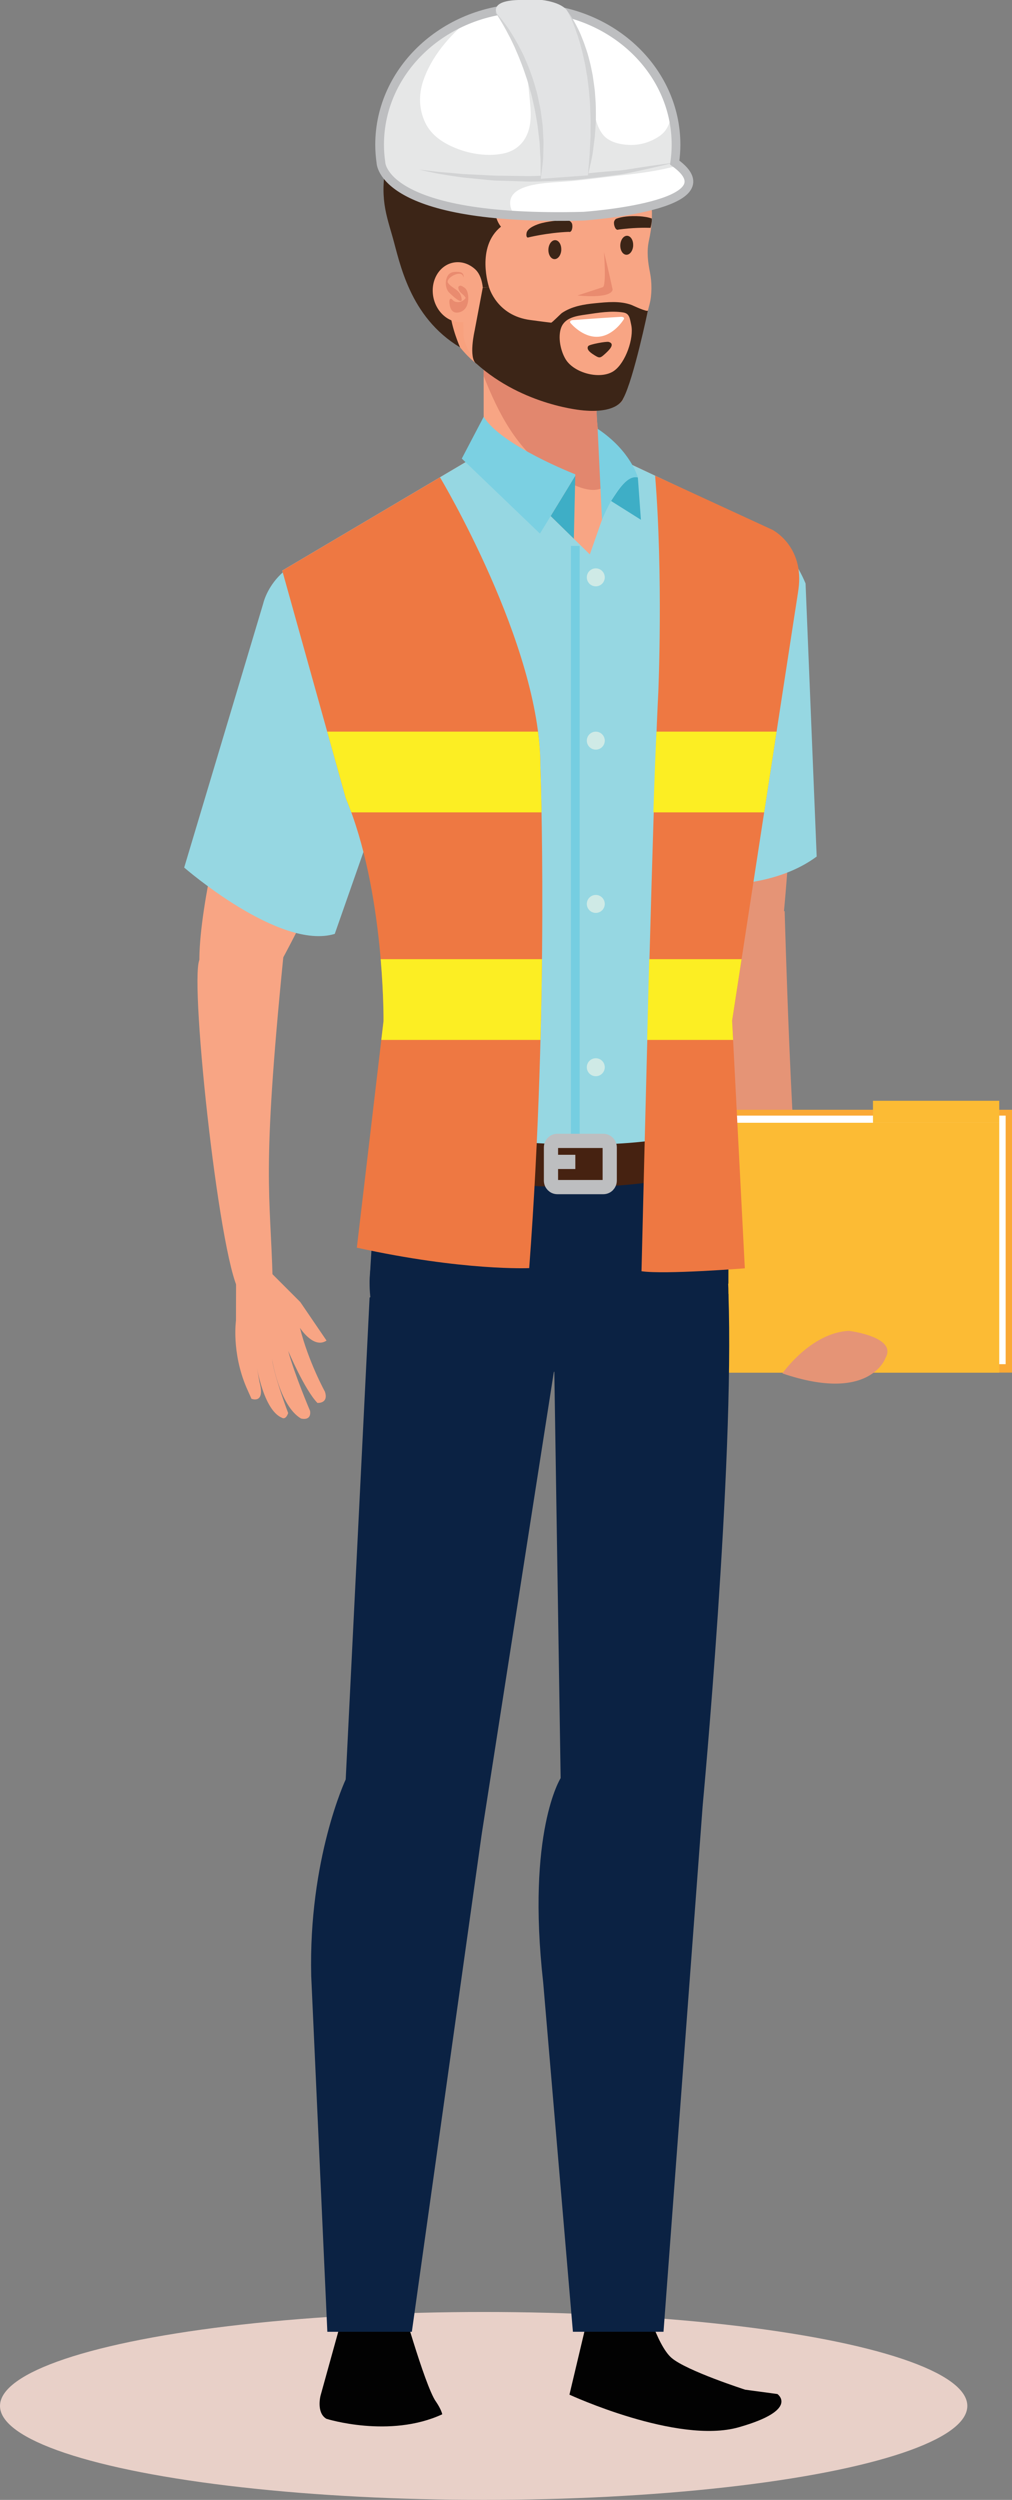
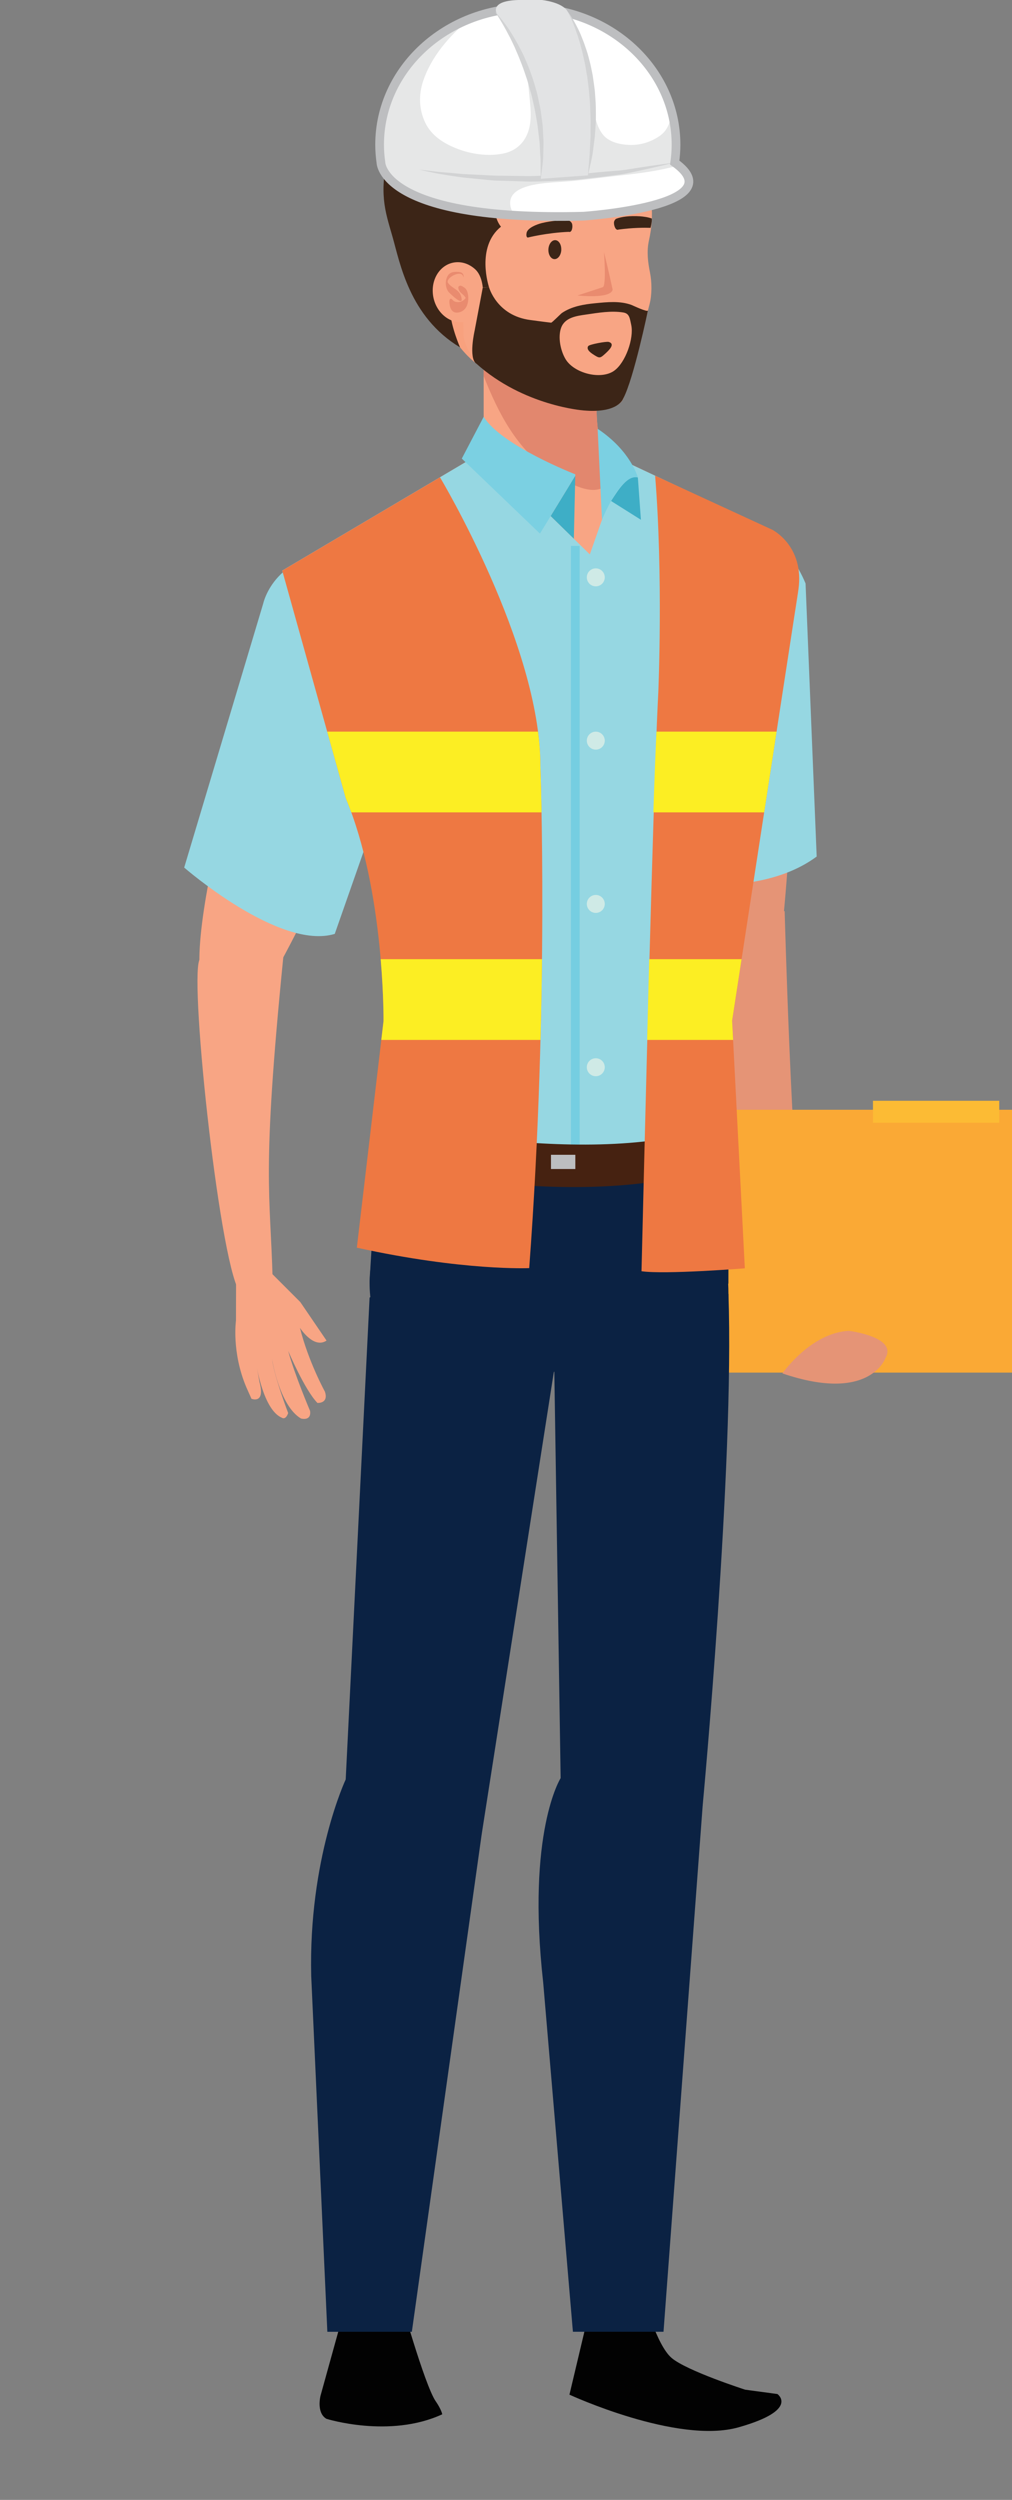
<svg xmlns="http://www.w3.org/2000/svg" id="Layer_1" data-name="Layer 1" viewBox="0 0 291.97 720.55">
  <rect x="0" y="0" width="291.97" height="720.55" fill="#808080" stroke="none" />
  <defs>
    <style>.cls-1 { fill: #f8a17e; } .cls-2 { fill: #e2876e; } .cls-3 { fill: #96d7e2; } .cls-4 { fill: #fff; } .cls-5 { stroke-width: 4.1px; } .cls-5, .cls-6 { stroke: #bdbec0; } .cls-5, .cls-6, .cls-7, .cls-8 { fill: none; } .cls-5, .cls-6, .cls-8 { stroke-miterlimit: 10; } .cls-9 { fill: #cfeae6; } .cls-10 { fill: #fcee23; } .cls-11 { fill: #e6e7e7; } .cls-12 { fill: #020202; } .cls-13 { fill: #7bd0e2; } .cls-14 { fill: #faa935; } .cls-15 { fill: #0b2243; } .cls-16 { fill: #e2e3e4; } .cls-17 { fill: #ee7842; } .cls-18 { fill: #e8d0c8; } .cls-19 { fill: #f8a584; } .cls-6, .cls-8 { stroke-width: 2.51px; } .cls-20 { fill: #d2d3d4; } .cls-21 { fill: #3eaec6; } .cls-22 { fill: #e59476; } .cls-23 { fill: #462211; } .cls-8 { stroke: #75cee1; } .cls-24 { fill: #3c2517; } .cls-25 { fill: #fcbb34; } .cls-26 { fill: #e98b6f; }</style>
  </defs>
-   <ellipse class="cls-18" cx="139.54" cy="693.47" rx="139.54" ry="27.08" />
  <g>
    <g>
      <path class="cls-22" d="m231.6,356.46l10.03,7.63,9,9.98c-3.38,3-8.1-2.63-8.1-2.63,3.75,9.37,9.62,17.28,9.62,17.28,1.61,3.32-1.71,3.5-1.71,3.5-4.17-3.26-10.37-13.72-10.37-13.72,2.66,6.37,8.57,16.3,8.57,16.3.83,2.96-2.32,2.51-2.32,2.51-6.73-2.84-10.63-16.02-10.63-16.02,1.32,5.02,6.76,14.96,6.76,14.96-.44,2.17-1.55,1.6-1.55,1.6-5.68-1.43-9.39-14.13-9.39-14.13l1.52,4.72c2.64,6.27-1.62,5.14-1.62,5.14l-1.9-3.06c-5.62-9.45-5.56-18.64-5.56-18.64l-1.56-11.72,9.21-3.7Z" />
      <path class="cls-22" d="m192.94,173.24l-6.1,3.19s5.44,89.2,17.06,105.51c11.62,16.31,17.46-4.57,20.36-7.12,2.9-2.55,7.29-102.68,7.29-102.68l-38.61,1.1Z" />
      <path class="cls-22" d="m226.38,262.63s2.07,76.71,5.22,93.82c0,0-3.59,8.86-9.21,3.71-5.63-5.15-26.01-88.38-24.09-95.45,1.92-7.07,28.07-2.08,28.07-2.08Z" />
      <path class="cls-3" d="m235.62,246.88c-17.42,12.92-46.33,6.88-46.33,6.88l-7.72-80.02s-2.47-15.81,17.77-22.31c0,0,23.15-7.01,33.07,16.74l3.21,78.72Z" />
    </g>
    <g>
      <rect class="cls-14" x="174.82" y="319.87" width="117.15" height="75.76" />
-       <rect class="cls-4" x="176.73" y="321.56" width="113.41" height="71.64" />
-       <rect class="cls-25" x="171.14" y="323.62" width="117.15" height="72.02" />
      <rect class="cls-25" x="251.86" y="317.28" width="36.43" height="6.33" />
    </g>
    <path class="cls-12" d="m185.68,662.06s3.69,13.87,8.11,17.6c4.42,3.73,21.21,9.13,21.21,9.13l9.29,1.25s6.48,4.57-11.17,9.58c-17.65,5.01-48.83-9.4-48.83-9.4l6.76-28.47,14.64.3Z" />
    <path class="cls-12" d="m125.71,692.14c-3.27-4.77-10.6-31.09-10.6-31.09h-14.46s-8.17,29.45-8.17,29.45c0,0-1.3,4.93,1.7,6.68,0,0,18.21,5.72,33.41-1.3,0,0-.2-1.3-1.87-3.74Z" />
    <path class="cls-19" d="m210.3,291.08l18.46-112.83s6.36-16.96-6.36-25.44l-48.49-22.79h-34.19l-58.29,34.45,38.21,126.61h90.67Z" />
    <path class="cls-15" d="m119.63,291.08s-10.47,23.91-13,78.87c0,0,78.8,24.72,103.52,0l.14-78.87h-90.67Z" />
    <path class="cls-15" d="m171.29,369.94c0,18.44-14.48,33.39-32.33,33.39s-32.33-14.95-32.33-33.39,14.47-33.39,32.33-33.39,32.33,14.95,32.33,33.39Z" />
    <path class="cls-15" d="m210.16,372.99c0,18.44-8.11,33.4-25.97,33.4s-32.33-14.95-32.33-33.4,14.47-33.39,32.33-33.39,25.97,14.95,25.97,33.39Z" />
    <path class="cls-15" d="m106.63,374.01l-6.89,138.86s12.19,38.16,39.22,15.9l23.91-153.08s-7.48-39.83-56.24-1.67Z" />
    <path class="cls-15" d="m99.75,512.87s-10.78,22.87-9.96,56.72l4.65,102.51h24.38l20.14-143.33s-18.55-48.76-39.22-15.9Z" />
    <path class="cls-15" d="m159.76,384.72l1.99,127.8s32.5,28.97,40.99,7.77c0,0,9.18-98.14,7.42-147.3,0,0-39.09-32.79-50.39,11.73Z" />
    <path class="cls-15" d="m161.75,512.51s-9.89,15.53-5.03,58.97l8.57,100.61h26.14l11.31-151.81s-17.01-32.8-40.99-7.77Z" />
    <g>
      <path class="cls-19" d="m81.73,275.93c-6.32,63.38-3.73,67.57-3.07,92.99,0,0-3.37,8.94-9.12,3.92-5.75-5.02-14.91-89.42-12.02-96.15,4.29-9.99,24.21-.76,24.21-.76Z" />
      <path class="cls-19" d="m77.73,366.39l8.91,8.91,7.57,11.1c-3.75,2.52-7.68-3.69-7.68-3.69,2.45,9.78,7.21,18.41,7.21,18.41,1.15,3.51-2.16,3.25-2.16,3.25-3.7-3.8-8.43-14.99-8.43-14.99,1.78,6.67,6.31,17.3,6.31,17.3.42,3.05-2.63,2.18-2.63,2.18-6.29-3.72-8.38-17.3-8.38-17.3.63,5.15,4.69,15.73,4.69,15.73-.73,2.1-1.75,1.38-1.75,1.38-5.43-2.18-7.41-15.26-7.41-15.26l.87,4.88c1.78,6.57-2.3,4.88-2.3,4.88l-1.47-3.29c-4.3-10.12-3-19.22-3-19.22l.03-11.83,9.62-2.43Z" />
      <g>
        <path class="cls-19" d="m86.73,177.56l-6.83.8s-26.78,85.26-21.75,104.64c5.03,19.38,14.91,2.33,18.54.98,3.62-1.35,46.51-93.66,46.51-93.66l-36.46-12.76Z" />
        <path class="cls-3" d="m96.58,269.18c-15.93,4.84-43.44-19.12-43.44-19.12l22.8-76.1s3.34-15.65,24.57-14.49c0,0,24.12,1.73,24.91,27.45l-28.84,82.26Z" />
      </g>
    </g>
    <path class="cls-19" d="m139.54,105.1v36.55h38.65s-9.51-14.49-4.75-36.55h-33.9Z" />
    <path class="cls-2" d="m159.15,136.14c3.48,2.24,10.89,7.01,15.11,4.22,1.14-.75,1.66-1.73,1.84-2.83-2.49-5.79-5.9-17.34-2.65-32.43h-33.9v3.31c4.23,10.7,9.66,21.31,19.61,27.72Z" />
    <g>
      <path class="cls-1" d="m139.18,105.9s-6.64-2.7-14.46-18.81c0,0-16.61-18.87-5.66-40.99,0,0,6.35-18.64,39.27-14.22,0,0,4.09,49.46-19.15,74.02Z" />
      <path class="cls-19" d="m179.81,114.85l2.06-5.78s5.55-21.46,5.55-21.46c.7-2.7.66-6.29.11-9.03-.6-2.98-1.01-6.11-.3-9.29,3.46-15.42-4.6-23.94-4.6-23.94-9-14.26-30.32-14.25-30.32-14.25-26.37,1.29-28.59,26.81-28.59,26.81-4.28,16.97,9.22,31.11,9.25,31.14,1.08,1.13.52,6.72.85,8.3,1.39,6.77,7.87,10.94,13.61,13.81,6.31,3.15,13.94,6.5,21,7.15,2.68.25,10.22-.15,11.4-3.46Z" />
    </g>
    <path class="cls-26" d="m173.91,82.77l-7.29,2.4s9.62,1.08,10.13-1.7c0,0-1.18-5.54-2.5-10.8,0,0,.75,9.74-.34,10.1Z" />
    <g>
      <path class="cls-24" d="m161.94,72.05c-.08,1.51-.97,2.69-2,2.64-1.02-.05-1.79-1.31-1.72-2.83.08-1.51.97-2.69,1.99-2.64,1.03.05,1.8,1.32,1.72,2.83Z" />
-       <path class="cls-24" d="m182.68,70.79c-.08,1.51-.97,2.69-2,2.64-1.02-.05-1.79-1.31-1.72-2.83.08-1.51.97-2.69,1.99-2.64,1.03.05,1.8,1.32,1.72,2.83Z" />
      <path class="cls-24" d="m164.14,66.84c.66.17.87-.72.87-.72.26-.86.04-1.61.04-1.61-.24-.63-.75-.85-.75-.85-1.71-.33-5.08-.07-7.95.63-1.59.39-4.19,1.43-4.43,2.86-.07.43-.15,1.17.33,1.33,0,0,5.48-1.4,11.9-1.66Z" />
      <path class="cls-24" d="m187.71,65.67c-1.88-.06-5.19-.05-9.27.5-.62.28-.98-.55-.98-.55-.4-.8-.32-1.57-.32-1.58.12-.66.59-.97.59-.97,1.63-.62,3.93-.91,6.89-.73.88.06,2.41.25,3.41.64,0,0,.17.56-.33,2.68Z" />
    </g>
-     <path class="cls-4" d="m179.31,91.32c.59.03.89.32.65.72,0,0-2.82,4.71-7.35,5.02-4.53.32-8.01-3.95-8.01-3.95-.34-.41,0-.8.73-.85,0,0,7.82-.6,13.98-.95Z" />
+     <path class="cls-4" d="m179.31,91.32Z" />
    <path class="cls-3" d="m113.35,288.01c.08,3.76-5.63,43.09-3.23,43.59.02,0,65.24,15.03,100.03,0l.14-40.52,18.46-112.83s6.36-16.96-6.36-25.44l-48.49-22.79,3.28,9.83-7.01,19.94-30.46-29.77-58.29,34.45c3.26,10.79,6.49,21.59,9.75,32.39,6.01,19.9,11.85,39.86,18.04,59.7,0,0,5.13,21.53,4.13,31.45Z" />
    <polygon class="cls-21" points="165.97 137.12 165.56 155.28 158.87 148.74 165.97 137.12" />
    <path class="cls-13" d="m184.03,137.63s-1.97-7.61-11.61-14.04l1.26,26.22s5.35-13.42,10.35-12.19Z" />
    <path class="cls-21" d="m184.91,149.82l-.88-12.19c-2.94-.72-5.57,3.4-7.72,6.78l8.6,5.41Z" />
    <path class="cls-9" d="m174.48,166.41c0,1.43-1.16,2.59-2.59,2.59s-2.59-1.16-2.59-2.59,1.16-2.59,2.59-2.59,2.59,1.16,2.59,2.59Z" />
    <path class="cls-9" d="m174.48,213.48c0,1.43-1.16,2.59-2.59,2.59s-2.59-1.16-2.59-2.59,1.16-2.59,2.59-2.59,2.59,1.16,2.59,2.59Z" />
    <path class="cls-9" d="m174.48,260.54c0,1.43-1.16,2.59-2.59,2.59s-2.59-1.16-2.59-2.59,1.16-2.59,2.59-2.59,2.59,1.16,2.59,2.59Z" />
    <path class="cls-9" d="m174.48,307.61c0,1.43-1.16,2.59-2.59,2.59s-2.59-1.16-2.59-2.59,1.16-2.59,2.59-2.59,2.59,1.16,2.59,2.59Z" />
    <line class="cls-8" x1="165.97" y1="157.35" x2="165.97" y2="335.98" />
    <g>
      <path class="cls-23" d="m209.76,335.32s-33.32,15.61-101.5-.35c-1.12-.26-.65-3.18-.65-3.18l.65-6.56c.3-2.1,1.47-2,1.47-2,.02,0,65.24,15.03,100.03,0,0,0,1.4-.25,1.46,1.86v8.18s0,1.64-1.46,2.05Z" />
      <g>
-         <path class="cls-5" d="m175.91,340.28c0,1.04-.82,1.88-1.84,1.88h-13.27c-1.02,0-1.84-.84-1.84-1.88v-9.56c0-1.04.82-1.88,1.84-1.88h13.27c1.01,0,1.84.84,1.84,1.88v9.56Z" />
        <line class="cls-5" x1="158.96" y1="334.9" x2="165.99" y2="334.9" />
      </g>
    </g>
    <path class="cls-13" d="m165.97,136.71s-21.39-8.31-26.42-16.58l-6.32,12.05,22.55,21.62,10.2-16.68" />
    <path class="cls-24" d="m183.48,46.44s11.94-10.48,6.41-19.18c0,0-9.51-10.55-27.16-7.93-17.64,2.62-17.42-2.28-31.22,4.75-13.81,7.03-16.24,5.64-19.33,19.04-2.92,12.67-1.17,17.38,1.02,24.98,2.19,7.6,4.86,23.2,19.53,32.03,0,0-9.97-22.37,6.55-17.23l1.8-.15s-3.87-11.51,3.45-17.41c-3.64-4.46-.98-13.6-.29-14.91,3.46-6.61,13.95-4.07,20.01-5.94,4.69-1.45,16.38-3.71,19.21,1.93Z" />
    <g>
      <path class="cls-19" d="m136.96,91.45c-.92.81-2.13,1.33-3.69,1.41-4.2.23-7.96-3.45-8.39-8.23-.43-4.77,2.62-8.82,6.82-9.05,1.99-.11,3.89.67,5.37,2.01,2.16,1.97,2.5,5.85,2.21,8.57-.23,2.17-.94,4.07-2.32,5.29Z" />
      <g>
        <path class="cls-26" d="m133.71,79.91c-.42-2.49-5.33.26-4.46,1.62.51.78,1.43,1.31,2.17,1.84,1.01.72,1.53,1.4,1.75,2.63.03.14.08.58-.05.69-.63.5-2.94-1.8-3.46-2.28-1-.95-1.25-2.68-.89-3.97.38-1.37,1.22-2.07,2.66-2.08,1.14-.01,2.31-.01,2.34,1.41,0,.03-.03.27-.06.14h0Z" />
        <path class="cls-26" d="m132.27,82.63c.49-.57,1.02-.17,1.59.19.53.33.84.83,1.01,1.42.38,1.28.32,3.04-.34,4.23-.54.96-1.51,1.59-2.62,1.64-1.53.06-2.08-1.26-2.22-2.55-.04-.34-.13-1.16.2-1.4.35-.25.65.29.91.52.37.3.87.39,1.33.4.88.02,1.7-.49,2.21-1.17.09-.12.16-.27.2-.41.06.84.03,1.04-.09.58-.09-.21-.19-.4-.33-.57-.39-.56-1.02-.92-1.45-1.45-.21-.24-.62-1.13-.38-1.42h0Z" />
      </g>
    </g>
    <path class="cls-24" d="m137.4,104.78c13.67,12.3,31.01,13.53,31.01,13.53,10.11.88,11.4-3.46,11.4-3.46,3.03-5.66,7.12-25.37,7.12-25.37-.12.6-4.36-1.45-4.8-1.61-3.3-1.19-6.96-.8-10.38-.47-3.34.32-6.79.89-9.63,2.81-.33.22-2.87,2.82-3.11,2.8-1.79-.2-6-.77-6-.77-9.73-1.26-11.93-9.48-11.93-9.48l-1.8.15-2.35,12.42s-1.8,7.82.46,9.47Zm39.81,2.07c-3.85,2.74-11.59.75-14.04-3.33-1.45-2.42-2.25-6.3-1.3-8.99,1.08-3.06,4.52-3.48,7.3-3.88,3.43-.5,7.2-1.15,10.66-.58,1.75.29,1.86,1.58,2.29,3.61.81,3.84-1.64,10.84-4.92,13.17Z" />
    <path class="cls-24" d="m169.72,99.73c-.78,1.11,1.11,2.23,1.83,2.68,1.42.89,1.65.82,3-.41.88-.81,3.19-2.84,1.06-3.45-.67-.19-5.54.7-5.88,1.19Z" />
    <path class="cls-22" d="m225.73,395.86s8.15-11.71,19.17-12.27c0,0,14.08,1.72,10.58,7.8,0,0-4.41,13.1-29.75,4.47Z" />
    <g>
      <path class="cls-4" d="m194.66,46.86c.24-1.69.38-3.4.38-5.15,0-21.76-19.15-39.4-42.76-39.4s-42.76,17.64-42.76,39.4c0,1.75.14,3.46.38,5.15,0,0,.09,16.99,58.49,15.45,0,0,43.69-2.97,26.27-15.45Z" />
      <path class="cls-11" d="m194.66,46.86c.24-1.69.38-3.4.38-5.15,0-3.22-.43-6.35-1.22-9.35-.34,2.52-1.08,5.16-3.52,6.84-2.48,1.71-5.55,2.71-8.81,2.57-2.88-.12-5.96-.91-7.6-3.04-1.89-2.47-2.35-5.51-2.7-8.37-.94-7.63-3.08-15.06-5.15-22.53-.83-1.32-1.57-2.66-2.16-4.05-3.69-.96-7.58-1.47-11.6-1.47-2.45,0-4.85.2-7.2.57,2.95,3.53,4.7,7.83,5.73,12.05.97,3.94,1.48,7.95,1.85,11.96.32,3.57.92,7.29-.2,10.82-1.01,3.2-3.4,5.81-7.44,6.58-4.33.82-9.03.14-13.03-1.39-4.11-1.57-7.51-3.88-9.25-7.43-1.88-3.85-1.99-8.08-.67-12.07,2.27-6.84,7.39-13.02,13.57-17.99-15.35,5.98-26.13,19.98-26.13,36.3,0,1.75.14,3.46.38,5.15,0,0,.07,12.97,39.05,15.22-.8-.65-1.39-1.42-1.61-2.36-1.59-6.63,9.56-6.97,14.74-7.31,5.45-.35,10.9-1.18,16.32-1.77,5.86-.63,11.74-1.37,17.35-2.95-.33-.27-.69-.55-1.08-.83Z" />
      <path class="cls-20" d="m120.78,48.84s1.15.18,3.18.4c1.01.11,2.23.3,3.64.4,1.41.11,3,.23,4.73.41,1.73.19,3.62.21,5.61.33,1.99.06,4.08.27,6.25.26,2.17.03,4.41.06,6.69.09,2.28.09,4.59-.06,6.9-.17,2.32-.07,4.63-.14,6.91-.21,2.28-.05,4.5-.39,6.66-.57,2.16-.23,4.25-.39,6.24-.55,2-.1,3.85-.45,5.56-.72,3.43-.56,6.32-.92,8.33-1.23,2.02-.27,3.18-.42,3.18-.42,0,0-1.13.27-3.11.74-1.99.44-4.82,1.13-8.24,1.85-1.71.36-3.56.8-5.56,1-1.99.26-4.08.55-6.26.78-2.18.21-4.41.59-6.71.68-2.29.11-4.63.21-6.96.32-2.33.07-4.66.18-6.96.05-2.3-.07-4.56-.13-6.74-.2-2.19,0-4.29-.34-6.29-.5-1.99-.22-3.89-.33-5.61-.61-1.73-.24-3.32-.5-4.72-.73-1.4-.21-2.61-.51-3.61-.7-2-.39-3.12-.72-3.12-.72Z" />
      <path class="cls-6" d="m194.66,46.86c.24-1.69.38-3.4.38-5.15,0-21.76-19.15-39.4-42.76-39.4s-42.76,17.64-42.76,39.4c0,1.75.14,3.46.38,5.15,0,0,.09,16.99,58.49,15.45,0,0,43.69-2.97,26.27-15.45Z" />
      <g>
        <path class="cls-16" d="m169.64,50.54c5.57-30.97-5.89-47.24-5.89-47.24-1.55-2.72-7.4-3.3-7.4-3.3h-6.8c-8.94.26-6.04,4.27-6.04,4.27,0,0,12.85,14.38,12.52,47.26l13.61-.99Z" />
        <path class="cls-20" d="m142.74,3.3s.58.56,1.47,1.65c.86,1.11,2.15,2.67,3.4,4.74.67,1.01,1.27,2.17,1.97,3.37.61,1.24,1.36,2.51,1.92,3.92.61,1.39,1.23,2.83,1.73,4.34.57,1.49,1,3.05,1.45,4.61.47,1.55.72,3.16,1.08,4.71.33,1.56.46,3.13.69,4.62.21,1.5.2,2.98.3,4.36.11,1.38.02,2.7.01,3.9-.04,1.21-.01,2.32-.16,3.29-.11.97-.21,1.82-.3,2.52-.18,1.39-.29,2.19-.29,2.19,0,0-.01-.8-.04-2.21,0-.7,0-1.55,0-2.52.03-.97-.13-2.07-.16-3.26-.08-1.19-.08-2.48-.29-3.83-.19-1.35-.3-2.78-.54-4.25-.27-1.46-.49-2.98-.82-4.5-.37-1.51-.63-3.08-1.11-4.58-.43-1.52-.82-3.05-1.36-4.52-.48-1.48-1.01-2.92-1.56-4.3-.52-1.39-1.14-2.69-1.65-3.95-.6-1.22-1.11-2.41-1.7-3.45-2.18-4.24-4.05-6.86-4.05-6.86Z" />
        <path class="cls-20" d="m163.75,3.3s.49.59,1.21,1.72c.7,1.14,1.66,2.8,2.57,4.92.41,1.07.92,2.21,1.32,3.47.45,1.24.86,2.57,1.2,3.97.39,1.39.64,2.86.95,4.34.21,1.5.45,3.02.62,4.54.09,1.53.26,3.06.28,4.57.02,1.51.04,3-.01,4.43-.07,1.44-.18,2.82-.28,4.13-.17,1.3-.32,2.53-.47,3.67-.24,2.28-.79,4.12-1.03,5.43-.3,1.3-.47,2.04-.47,2.04,0,0,.05-.76.15-2.09.1-1.33.32-3.21.4-5.48.06-1.13.12-2.36.19-3.65,0-1.3-.02-2.67.02-4.08.01-1.41-.11-2.87-.13-4.35-.04-1.48-.23-2.97-.33-4.47-.14-1.49-.36-2.98-.54-4.45-.3-1.45-.45-2.9-.79-4.27-.3-1.37-.58-2.71-.93-3.95-.3-1.26-.71-2.41-1.03-3.49-.4-1.05-.7-2.05-1.05-2.9-.32-.87-.65-1.59-.92-2.2-.56-1.2-.92-1.87-.92-1.87Z" />
      </g>
    </g>
    <path class="cls-17" d="m126.94,137.57s28.95,48.26,28.95,82.98c0,0,2.58,67.56-3.21,144.96,0,0-18.91.88-49.73-5.89l7.7-65.3s.4-37.37-10.9-64.28l-18.32-65.57,45.52-26.9Z" />
    <path class="cls-17" d="m189.01,137.12l33.8,15.57s9.33,4.66,7.54,17.25l-19.13,124.28,3.67,71.35s-23.1,1.83-29.81.84q3.35-138.71,4.85-166.89s1.43-33.42-.92-62.39Z" />
    <g>
      <path class="cls-7" d="m156.23,234.15c.18,9.82.33,24.47.13,42.32h30.94c.51-19.69.88-32.67,1.19-42.32h-32.26Z" />
      <path class="cls-10" d="m155.89,220.55c0-3.13-.24-6.37-.67-9.67h-60.82l5.35,19.16c.57,1.34,1.09,2.72,1.6,4.11h54.89c-.16-8.68-.35-13.6-.35-13.6Z" />
      <path class="cls-10" d="m109.83,276.47c.9,10.51.82,17.85.82,17.85l-.64,5.42h45.92c.22-8.21.36-16,.44-23.27h-46.54Z" />
      <path class="cls-10" d="m220.47,234.15l3.58-23.27h-34.65c-.31,6.71-.57,13.17-.9,23.27h31.97Z" />
      <path class="cls-10" d="m213.95,276.47h-26.65c-.18,6.89-.38,14.6-.59,23.27h24.8l-.29-5.54,2.73-17.73Z" />
    </g>
  </g>
</svg>